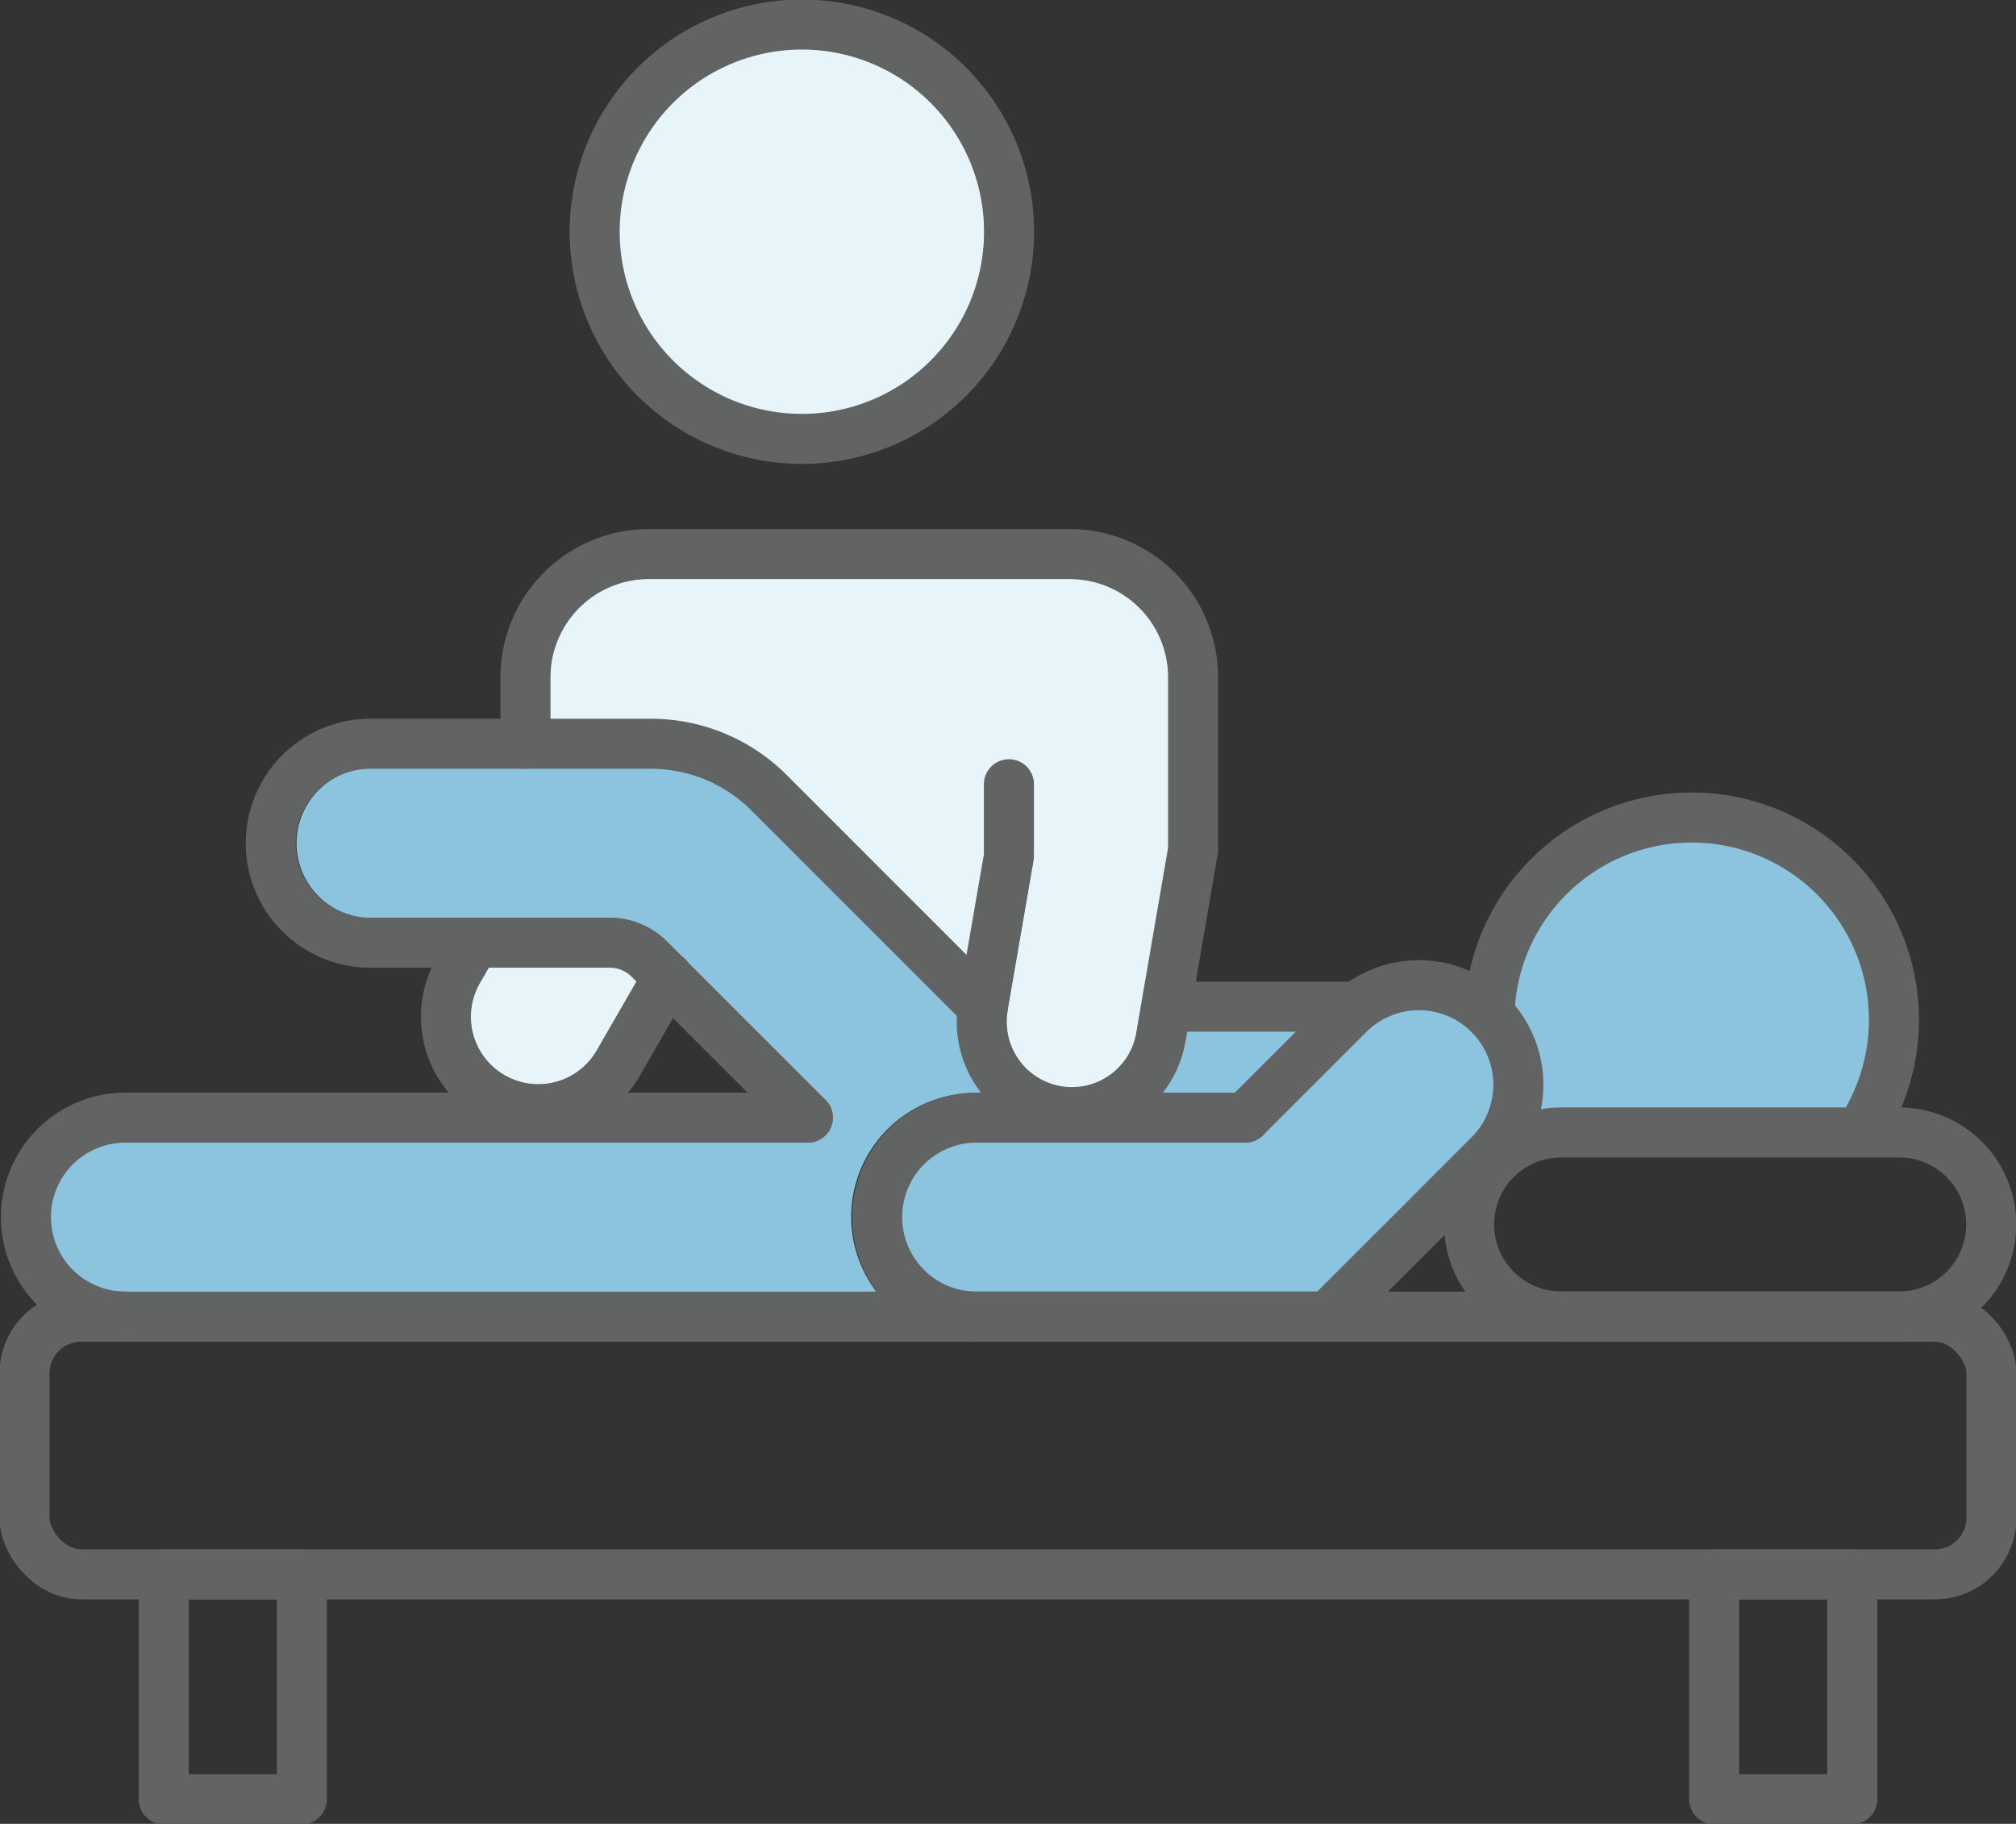
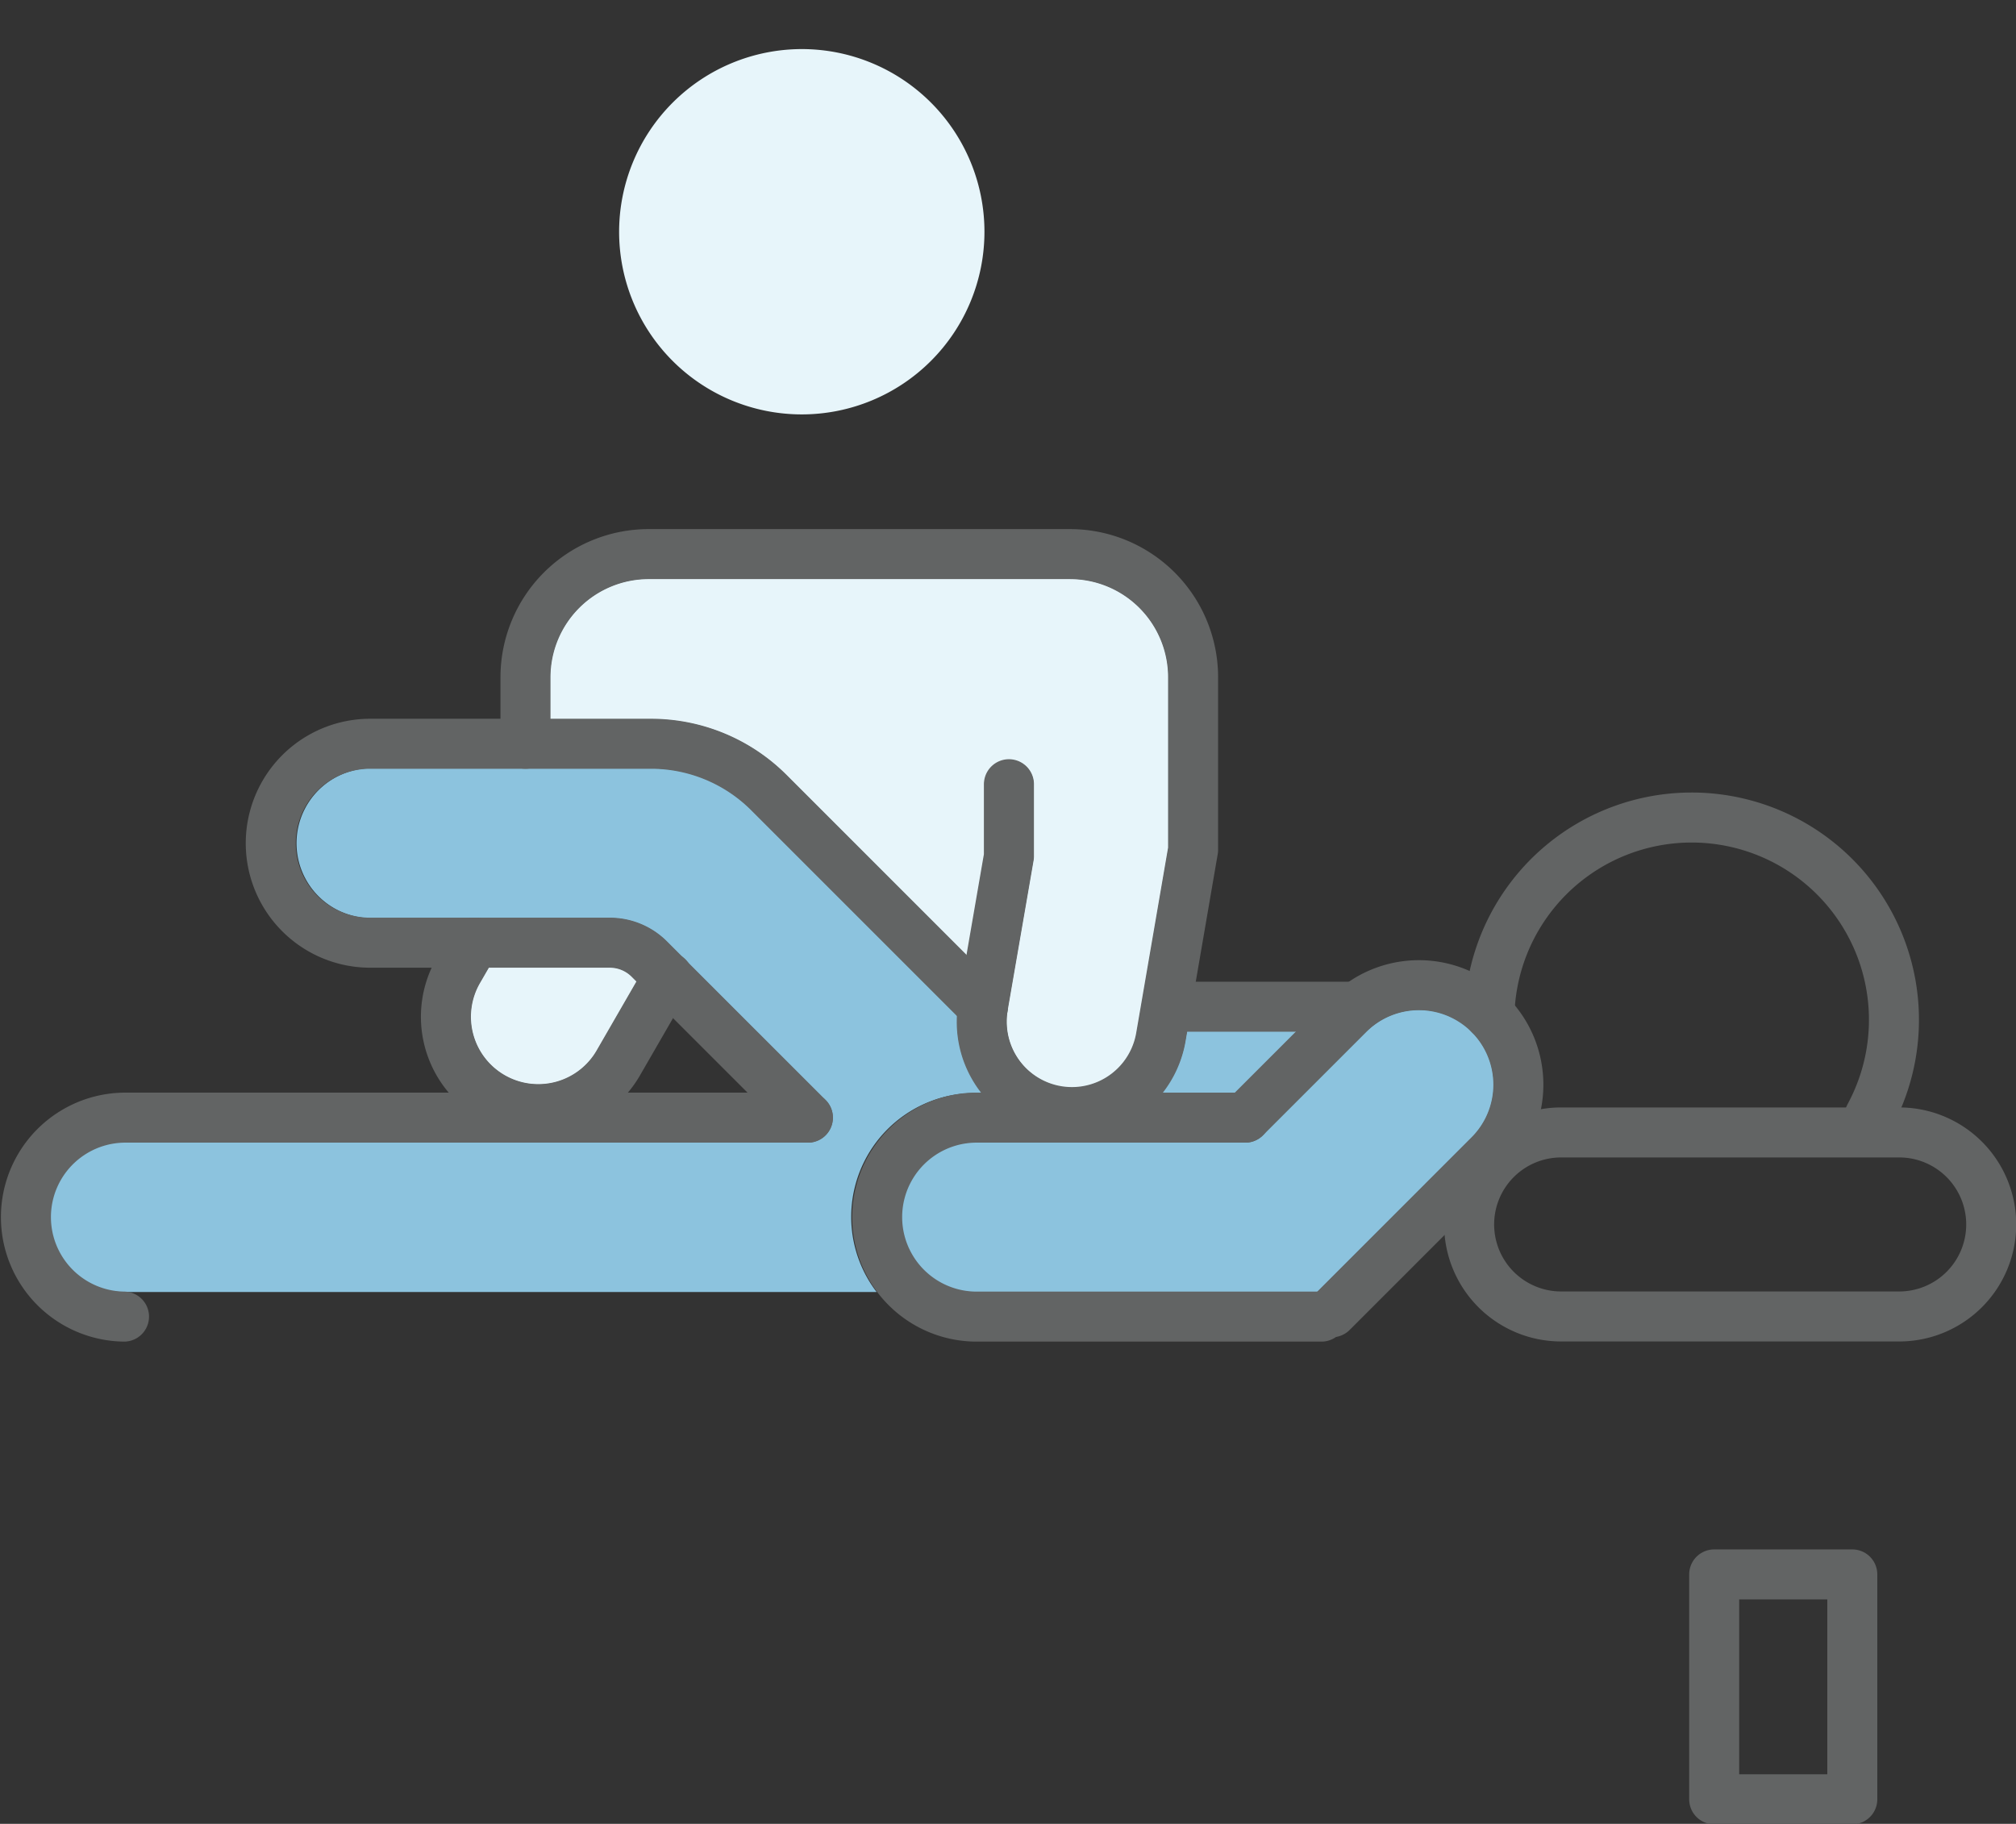
<svg xmlns="http://www.w3.org/2000/svg" width="100.785" height="91.182" viewBox="0 0 100.785 91.182">
  <rect x="0" y="0" width="100.785" height="91.182" fill="#333333" stroke="none" />
  <defs>
    <clipPath id="clip-path">
      <rect id="長方形_294" data-name="長方形 294" width="100.785" height="91.182" fill="none" />
    </clipPath>
  </defs>
  <g id="グループ_483" data-name="グループ 483" transform="translate(0 0)">
    <g id="グループ_482" data-name="グループ 482" transform="translate(0 0)" clip-path="url(#clip-path)">
      <path id="パス_227" data-name="パス 227" d="M40.66,2.5a9.132,9.132,0,1,1-9.132,9.132A9.142,9.142,0,0,1,40.66,2.5" transform="translate(-0.577 -0.046)" fill="#e7f5fa" />
-       <path id="パス_228" data-name="パス 228" d="M85.974,42.875A8.892,8.892,0,0,1,93.8,55.992a1.02,1.02,0,0,0-.056.182H79.461a5.858,5.858,0,0,0-1.048.1,6.206,6.206,0,0,0-1.278-5.2,8.818,8.818,0,0,1,8.84-8.2" transform="translate(-1.412 -0.785)" fill="#8cc3de" />
      <path id="パス_229" data-name="パス 229" d="M74.423,52.52a3.752,3.752,0,0,1,0,5.3L66.7,65.538H49.6a3.746,3.746,0,0,1,0-7.492h13.5a1.235,1.235,0,0,0,.868-.36l5.166-5.166a3.751,3.751,0,0,1,5.3,0" transform="translate(-0.84 -0.941)" fill="#8cc3de" />
      <path id="パス_230" data-name="パス 230" d="M65.919,52.518,62.826,55.61H59.145a5.658,5.658,0,0,0,1.185-2.58l.088-.512Z" transform="translate(-1.083 -0.961)" fill="#8cc3de" />
      <path id="パス_231" data-name="パス 231" d="M28.01,34.4a4.939,4.939,0,0,1,4.937-4.929H54A4.934,4.934,0,0,1,58.932,34.4v8.525l-1.591,9.272a3.3,3.3,0,0,1-3.829,2.671,3.32,3.32,0,0,1-2.688-3.249,3.528,3.528,0,0,1,.04-.538l1.3-7.52a1.132,1.132,0,0,0,.019-.208v-3.6a1.227,1.227,0,1,0-2.454,0v3.5l-.877,5.08L39.825,39.3a9.511,9.511,0,0,0-6.77-2.8H28.01Z" transform="translate(-0.513 -0.539)" fill="#e7f5fa" />
      <path id="パス_232" data-name="パス 232" d="M30.93,49.26a1.549,1.549,0,0,1,1.1.456l.254.253-1.965,3.407a3.391,3.391,0,1,1-5.874-3.388l.42-.728Z" transform="translate(-0.439 -0.902)" fill="#e7f5fa" />
      <path id="パス_233" data-name="パス 233" d="M6.246,57.82H40.434a1.227,1.227,0,0,0,.867-2.095L34.38,48.8c-.017-.02-.036-.034-.053-.053l-.956-.956a3.992,3.992,0,0,0-2.835-1.173H18.555a3.747,3.747,0,0,1,0-7.493H32.588a7.075,7.075,0,0,1,5.035,2.086l10.3,10.3c0,.092-.022.186-.022.278a5.766,5.766,0,0,0,1.244,3.574H48.8a6.189,6.189,0,0,0-4.929,9.946H6.246a3.746,3.746,0,0,1,0-7.492" transform="translate(-0.046 -0.716)" fill="#8cc3de" />
      <path id="パス_234" data-name="パス 234" d="M66.881,66.865H49.572a4.974,4.974,0,0,1,0-9.947h13.5" transform="translate(-0.817 -1.042)" fill="none" stroke="#626464" stroke-linecap="round" stroke-linejoin="round" stroke-width="2.5" />
      <path id="パス_235" data-name="パス 235" d="M6.223,66.865a4.974,4.974,0,0,1,0-9.947H40.412" transform="translate(-0.023 -1.042)" fill="none" stroke="#626464" stroke-linecap="round" stroke-linejoin="round" stroke-width="2.5" />
      <path id="パス_236" data-name="パス 236" d="M40.641,56.569l-7.93-7.93a2.788,2.788,0,0,0-1.968-.816H18.761a4.973,4.973,0,1,1,0-9.946H32.794a8.345,8.345,0,0,1,5.9,2.445l10.7,10.7" transform="translate(-0.252 -0.693)" fill="none" stroke="#626464" stroke-linecap="round" stroke-linejoin="round" stroke-width="2.5" />
      <path id="パス_237" data-name="パス 237" d="M63.412,56.795l5.166-5.165a4.973,4.973,0,0,1,7.034,7.032l-7.862,7.863" transform="translate(-1.161 -0.919)" fill="none" stroke="#626464" stroke-linecap="round" stroke-linejoin="round" stroke-width="2.5" />
      <path id="パス_238" data-name="パス 238" d="M75.85,51.481a10.113,10.113,0,1,1,19.006,5.075" transform="translate(-1.389 -0.762)" fill="none" stroke="#626464" stroke-linecap="round" stroke-linejoin="round" stroke-width="2.5" />
      <path id="長方形_290" data-name="長方形 290" d="M4.6,0h16.9a4.6,4.6,0,0,1,4.6,4.6v0a4.6,4.6,0,0,1-4.6,4.6H4.6A4.6,4.6,0,0,1,0,4.6v0A4.6,4.6,0,0,1,4.6,0Z" transform="translate(73.446 56.616)" fill="none" stroke="#626464" stroke-linecap="round" stroke-linejoin="round" stroke-width="2.5" />
-       <path id="パス_239" data-name="パス 239" d="M51,11.609A10.358,10.358,0,1,1,40.637,1.25,10.358,10.358,0,0,1,51,11.609Z" transform="translate(-0.554 -0.023)" fill="none" stroke="#626464" stroke-linecap="round" stroke-linejoin="round" stroke-width="2.5" />
      <path id="パス_240" data-name="パス 240" d="M50.929,39.723v3.6l-1.3,7.52a5,5,0,0,0-.058.746,4.509,4.509,0,0,0,8.952.785L60.136,43V34.373a6.158,6.158,0,0,0-6.155-6.155H32.925a6.161,6.161,0,0,0-6.165,6.155V37.7" transform="translate(-0.49 -0.516)" fill="none" stroke="#626464" stroke-linecap="round" stroke-linejoin="round" stroke-width="2.5" />
      <path id="パス_241" data-name="パス 241" d="M24.134,48.008l-.777,1.345a4.618,4.618,0,1,0,8,4.614l2.436-4.221.009-.02" transform="translate(-0.416 -0.879)" fill="none" stroke="#626464" stroke-linecap="round" stroke-linejoin="round" stroke-width="2.5" />
-       <rect id="長方形_291" data-name="長方形 291" width="98.331" height="12.888" rx="2.835" transform="translate(1.227 65.824)" fill="none" stroke="#626464" stroke-linecap="round" stroke-linejoin="round" stroke-width="2.5" />
      <rect id="長方形_292" data-name="長方形 292" width="6.905" height="11.243" transform="translate(85.696 78.712)" fill="none" stroke="#626464" stroke-linecap="round" stroke-linejoin="round" stroke-width="2.5" />
-       <rect id="長方形_293" data-name="長方形 293" width="6.905" height="11.243" transform="translate(8.184 78.712)" fill="none" stroke="#626464" stroke-linecap="round" stroke-linejoin="round" stroke-width="2.5" />
      <line id="線_3" data-name="線 3" x2="9.041" transform="translate(58.376 50.33)" fill="none" stroke="#626464" stroke-linecap="round" stroke-linejoin="round" stroke-width="2.5" />
    </g>
  </g>
</svg>